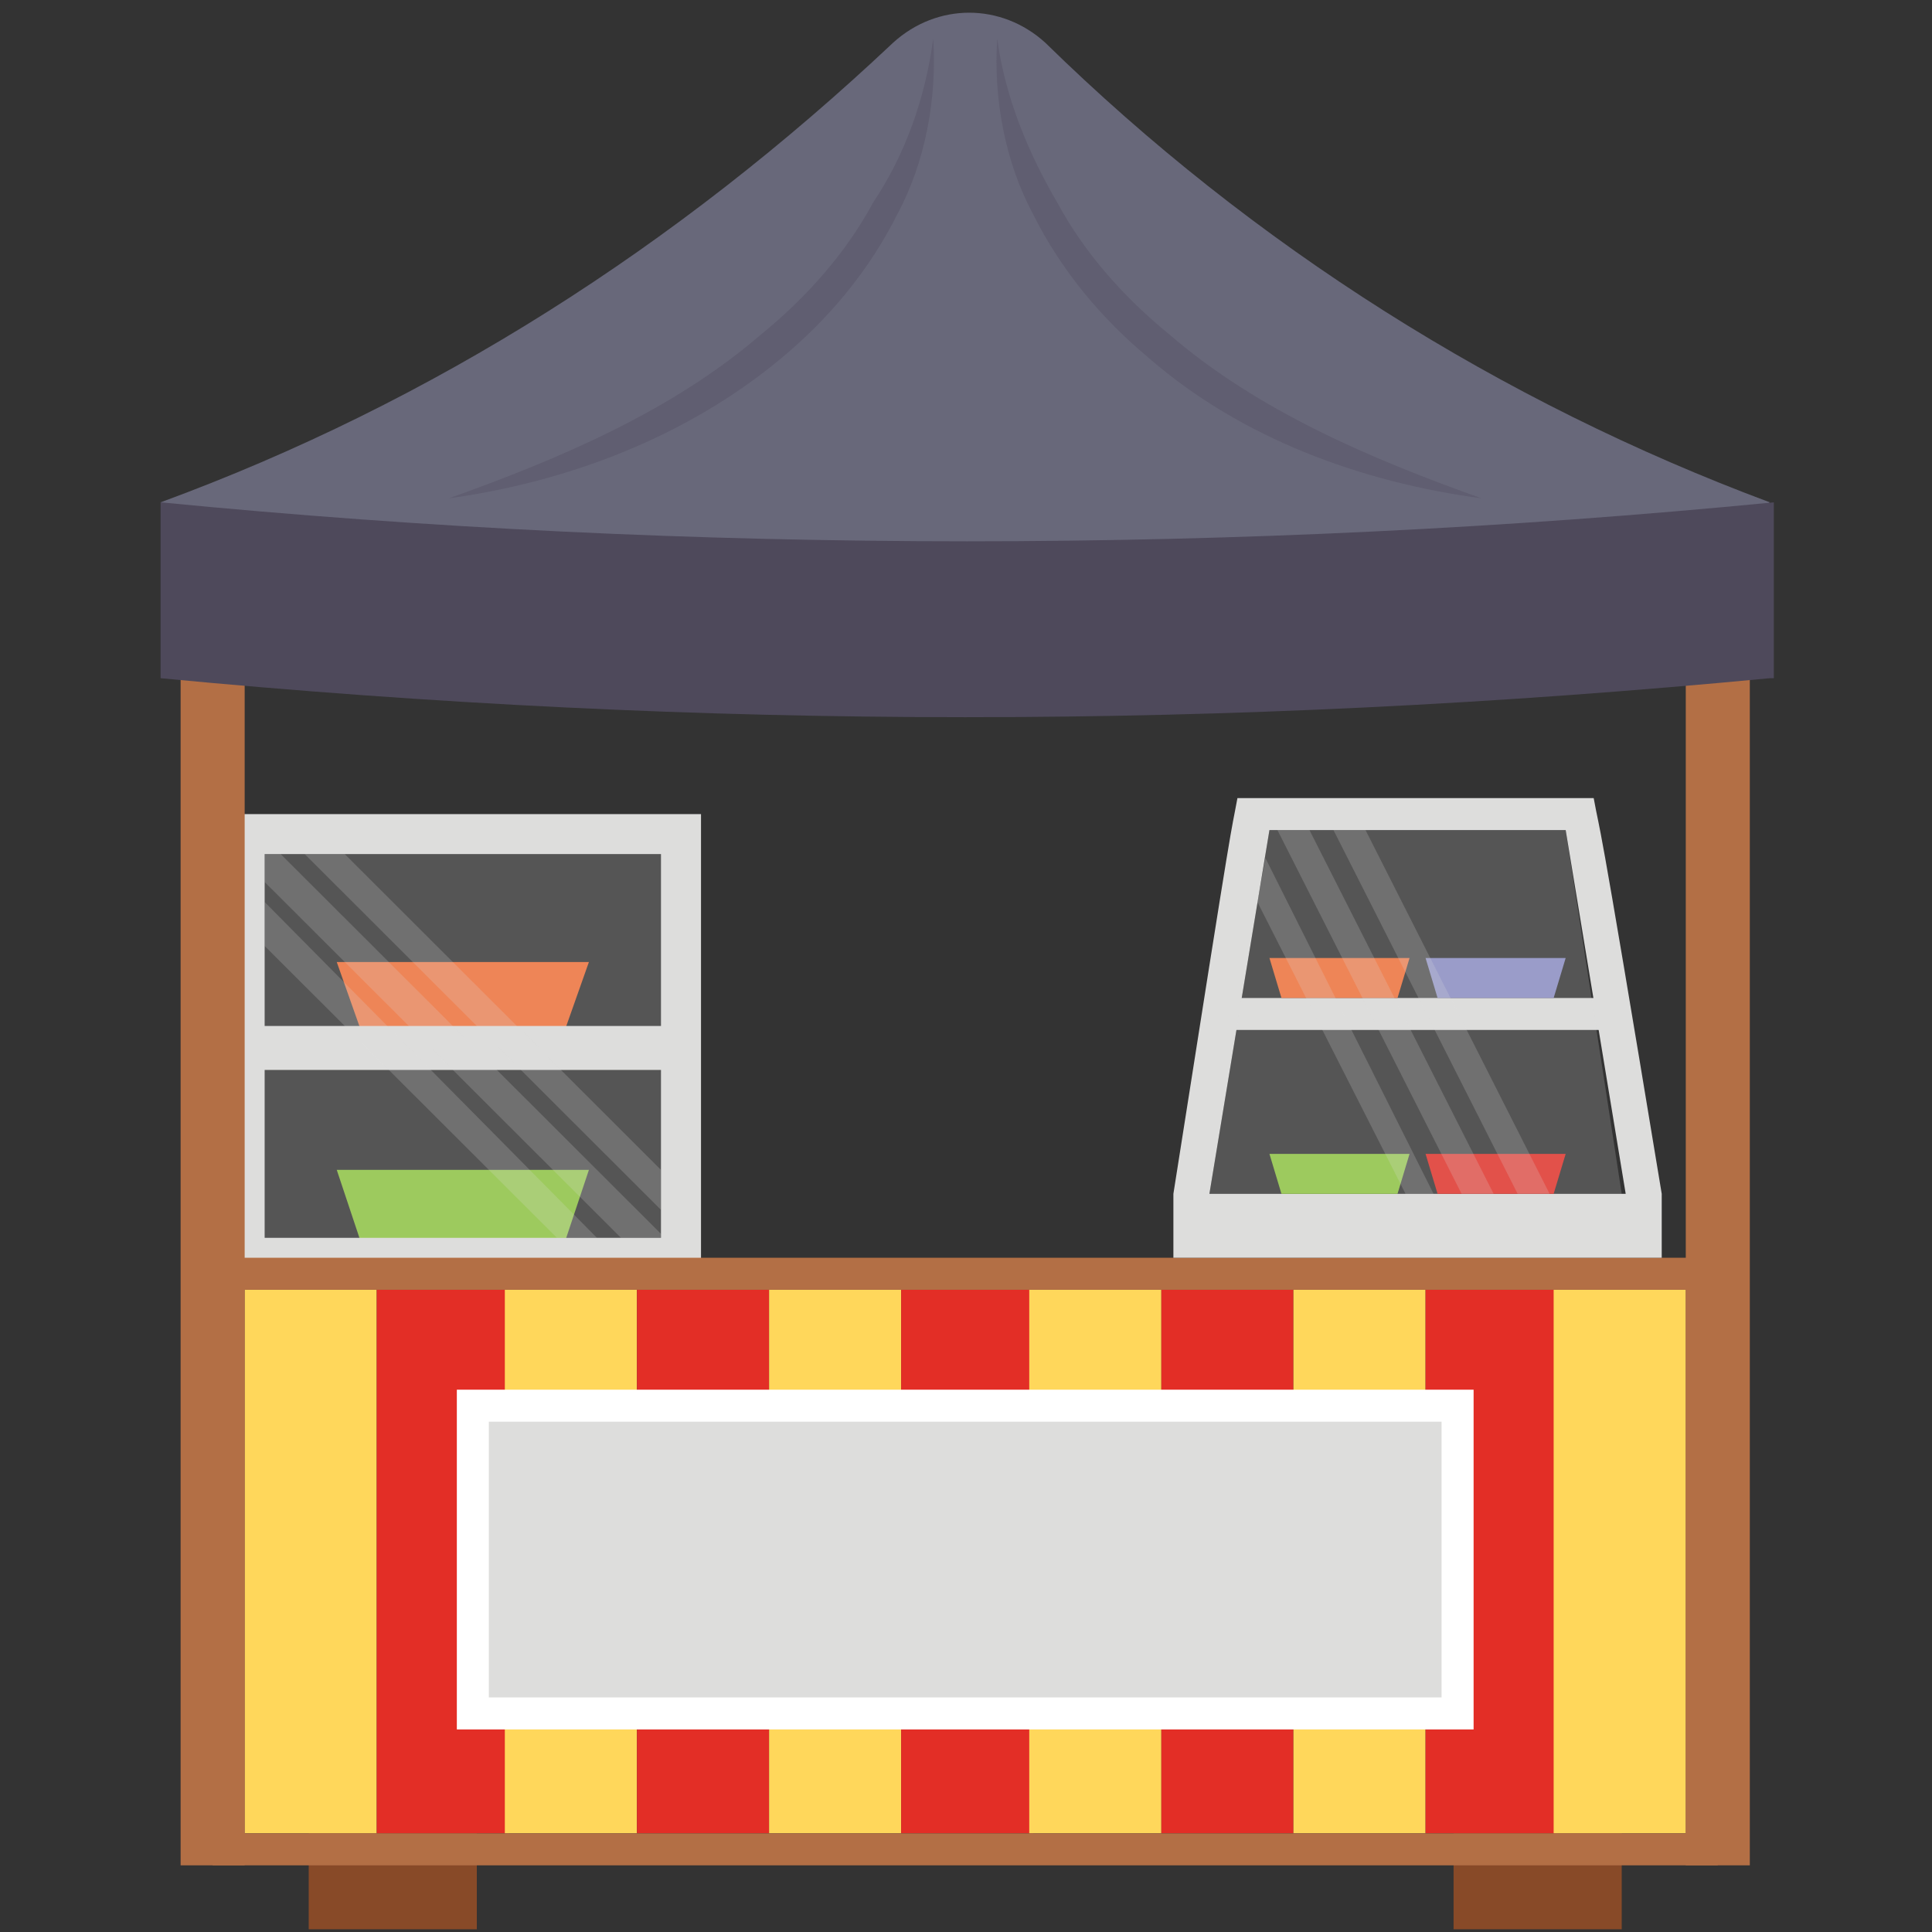
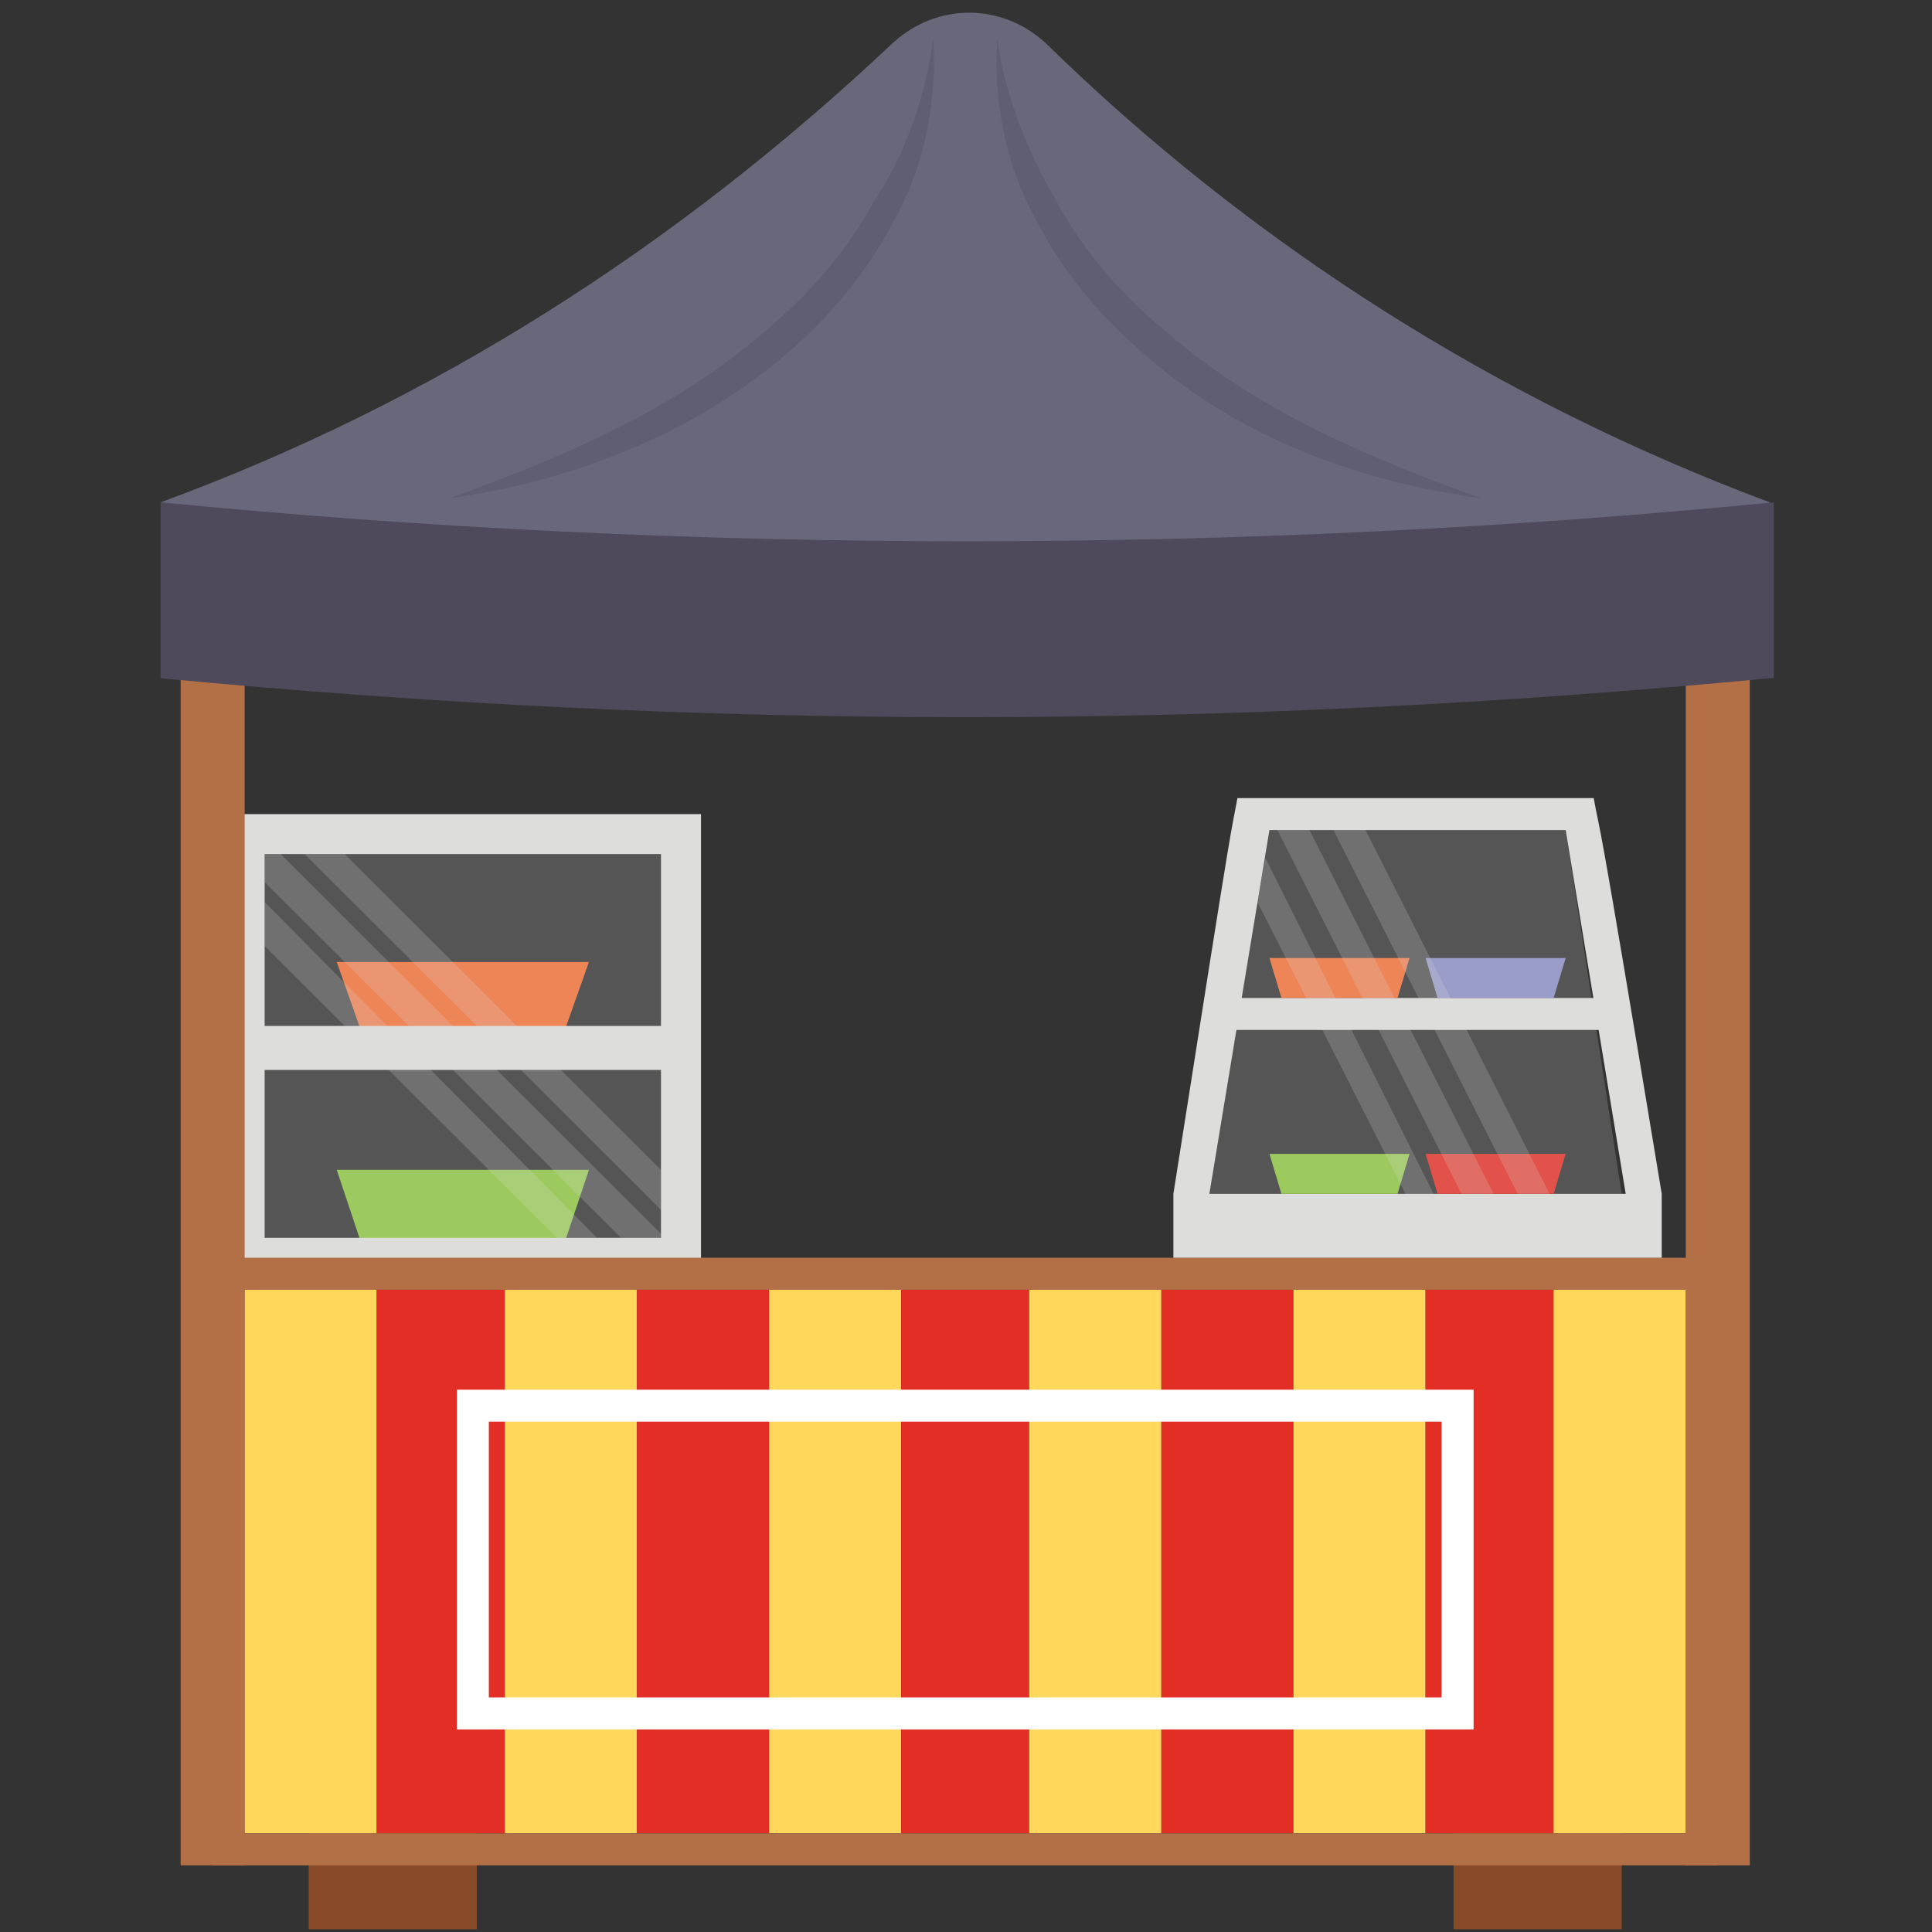
<svg xmlns="http://www.w3.org/2000/svg" width="200" zoomAndPan="magnify" viewBox="0 0 150 150" height="200" preserveAspectRatio="xMidYMid meet" version="1.0">
  <rect x="0" y="0" width="150" height="150" fill="#333333" stroke="none" />
  <defs>
    <clipPath id="4323b0f1a0">
      <path d="M 12.469 0 L 137.719 0 L 137.719 50 L 12.469 50 Z M 12.469 0 " clip-rule="nonzero" />
    </clipPath>
    <clipPath id="d2d4ef6fe1">
      <path d="M 12.469 39 L 137.719 39 L 137.719 56 L 12.469 56 Z M 12.469 39 " clip-rule="nonzero" />
    </clipPath>
  </defs>
  <path fill="#f26f36" d="M 26.145 74.691 L 28.008 79.965 L 43.859 79.965 L 45.723 74.691 Z M 26.145 74.691 " fill-opacity="1" fill-rule="nonzero" />
  <path fill="#8dc63f" d="M 26.145 90.828 L 28.008 96.414 L 43.859 96.414 L 45.723 90.828 Z M 26.145 90.828 " fill-opacity="1" fill-rule="nonzero" />
  <path fill="#dddddc" d="M 54.426 99.516 L 17.129 99.516 L 17.129 63.207 L 54.426 63.207 Z M 20.551 96.102 L 51.316 96.102 L 51.316 66.312 L 20.551 66.312 Z M 20.551 96.102 " fill-opacity="1" fill-rule="nonzero" />
  <path fill="#dddddc" d="M 20.551 66.312 L 51.316 66.312 L 51.316 96.102 L 20.551 96.102 Z M 20.551 66.312 " fill-opacity="0.2" fill-rule="nonzero" />
  <path fill="#dddddc" d="M 18.684 79.656 L 52.871 79.656 L 52.871 83.07 L 18.684 83.07 Z M 18.684 79.656 " fill-opacity="1" fill-rule="nonzero" />
  <path fill="#dddddc" d="M 46.344 96.102 L 43.238 96.102 L 20.551 73.449 L 20.551 70.035 Z M 46.344 96.102 " fill-opacity="0.2" fill-rule="nonzero" />
  <path fill="#dddddc" d="M 51.316 95.793 L 51.316 96.102 L 48.211 96.102 L 20.551 68.484 L 20.551 66.312 L 21.793 66.312 Z M 51.316 95.793 " fill-opacity="0.2" fill-rule="nonzero" />
  <path fill="#dddddc" d="M 51.316 90.828 L 51.316 93.93 L 23.656 66.312 L 26.766 66.312 Z M 51.316 90.828 " fill-opacity="0.2" fill-rule="nonzero" />
  <path fill="#884a28" d="M 23.969 142.34 L 37.02 142.34 L 37.02 149.789 L 23.969 149.789 Z M 23.969 142.34 " fill-opacity="1" fill-rule="nonzero" />
  <path fill="#884a28" d="M 112.855 142.34 L 125.91 142.34 L 125.91 149.789 L 112.855 149.789 Z M 112.855 142.34 " fill-opacity="1" fill-rule="nonzero" />
  <path fill="#b36f45" d="M 130.883 42.727 L 135.855 42.727 L 135.855 144.824 L 130.883 144.824 Z M 130.883 42.727 " fill-opacity="1" fill-rule="nonzero" />
  <path fill="#b36f45" d="M 14.023 42.727 L 18.996 42.727 L 18.996 144.824 L 14.023 144.824 Z M 14.023 42.727 " fill-opacity="1" fill-rule="nonzero" />
  <path fill="#ffd75b" d="M 18.996 100.137 L 29.25 100.137 L 29.25 142.34 L 18.996 142.34 Z M 18.996 100.137 " fill-opacity="1" fill-rule="nonzero" />
  <path fill="#e32e26" d="M 29.25 100.137 L 39.508 100.137 L 39.508 142.34 L 29.25 142.34 Z M 29.25 100.137 " fill-opacity="1" fill-rule="nonzero" />
  <path fill="#ffd75b" d="M 39.195 100.137 L 49.453 100.137 L 49.453 142.34 L 39.195 142.34 Z M 39.195 100.137 " fill-opacity="1" fill-rule="nonzero" />
  <path fill="#e32e26" d="M 49.453 100.137 L 59.711 100.137 L 59.711 142.34 L 49.453 142.34 Z M 49.453 100.137 " fill-opacity="1" fill-rule="nonzero" />
  <path fill="#ffd75b" d="M 59.711 100.137 L 69.965 100.137 L 69.965 142.34 L 59.711 142.34 Z M 59.711 100.137 " fill-opacity="1" fill-rule="nonzero" />
  <path fill="#e32e26" d="M 69.965 100.137 L 80.223 100.137 L 80.223 142.34 L 69.965 142.34 Z M 69.965 100.137 " fill-opacity="1" fill-rule="nonzero" />
  <path fill="#ffd75b" d="M 79.91 100.137 L 90.168 100.137 L 90.168 142.34 L 79.91 142.34 Z M 79.91 100.137 " fill-opacity="1" fill-rule="nonzero" />
  <path fill="#e32e26" d="M 90.168 100.137 L 100.422 100.137 L 100.422 142.34 L 90.168 142.34 Z M 90.168 100.137 " fill-opacity="1" fill-rule="nonzero" />
  <path fill="#ffd75b" d="M 100.422 100.137 L 110.68 100.137 L 110.68 142.34 L 100.422 142.34 Z M 100.422 100.137 " fill-opacity="1" fill-rule="nonzero" />
  <path fill="#e32e26" d="M 110.68 100.137 L 120.938 100.137 L 120.938 142.34 L 110.68 142.34 Z M 110.68 100.137 " fill-opacity="1" fill-rule="nonzero" />
  <path fill="#ffd75b" d="M 120.625 100.137 L 130.883 100.137 L 130.883 142.34 L 120.625 142.34 Z M 120.625 100.137 " fill-opacity="1" fill-rule="nonzero" />
  <path fill="#b36f45" d="M 130.883 100.137 L 130.883 142.34 L 18.996 142.34 L 18.996 100.137 L 130.883 100.137 M 133.367 97.652 L 16.508 97.652 L 16.508 144.824 L 133.367 144.824 Z M 133.367 97.652 " fill-opacity="1" fill-rule="nonzero" />
  <g clip-path="url(#4323b0f1a0)">
    <path fill="#68687a" d="M 137.406 39 C 126.219 48 103.844 50.484 74.938 48.621 C 46.035 50.484 23.656 48 12.469 39 C 33.602 31.242 52.562 19.141 69.344 3.312 C 72.762 0.211 77.734 0.211 81.152 3.312 C 97.316 19.141 116.586 31.242 137.406 39 Z M 137.406 39 " fill-opacity="1" fill-rule="nonzero" />
  </g>
  <g clip-path="url(#d2d4ef6fe1)">
    <path fill="#4e495b" d="M 137.406 52.656 C 95.141 56.691 54.738 56.691 12.469 52.656 L 12.469 39 C 53.805 43.035 96.383 43.035 137.719 39 L 137.719 52.656 Z M 137.406 52.656 " fill-opacity="1" fill-rule="nonzero" />
  </g>
  <path fill="#4e495b" d="M 77.426 3.004 C 78.047 7.66 79.91 12.004 82.086 15.727 C 84.262 19.762 87.371 23.176 90.789 25.969 C 97.625 31.863 106.328 35.59 115.031 38.691 C 105.707 37.449 96.383 34.035 89.234 27.828 C 85.504 24.727 82.398 21.004 80.223 16.656 C 78.047 12.625 77.113 7.66 77.426 3.004 Z M 77.426 3.004 " fill-opacity="0.3" fill-rule="nonzero" />
  <path fill="#4e495b" d="M 72.453 3.004 C 72.762 7.66 71.832 12.625 69.656 16.656 C 67.48 21.004 64.371 24.727 60.641 27.828 C 53.184 34.035 43.859 37.449 34.848 38.691 C 43.547 35.59 52.25 31.863 59.086 25.969 C 62.508 23.176 65.613 19.762 67.789 15.727 C 70.277 12.004 71.832 7.66 72.453 3.004 Z M 72.453 3.004 " fill-opacity="0.3" fill-rule="nonzero" />
  <path fill="#dddddc" d="M 123.734 61.965 L 96.074 61.965 C 95.449 65.379 96.074 61.035 91.102 92.688 L 91.102 97.652 L 129.016 97.652 L 129.016 92.688 C 123.734 60.727 124.355 65.379 123.734 61.965 Z M 93.898 92.688 L 98.559 64.449 L 121.559 64.449 L 126.219 92.688 Z M 93.898 92.688 " fill-opacity="1" fill-rule="nonzero" />
  <path fill="#dddddc" d="M 94.828 77.484 L 124.977 77.484 L 124.977 79.965 L 94.828 79.965 Z M 94.828 77.484 " fill-opacity="1" fill-rule="nonzero" />
  <path fill="#f26f36" d="M 98.559 74.379 L 99.492 77.484 L 108.504 77.484 L 109.438 74.379 Z M 98.559 74.379 " fill-opacity="1" fill-rule="nonzero" />
  <path fill="#8a8cc4" d="M 110.68 74.379 L 111.613 77.484 L 120.625 77.484 L 121.559 74.379 Z M 110.68 74.379 " fill-opacity="1" fill-rule="nonzero" />
  <path fill="#8dc63f" d="M 98.559 89.586 L 99.492 92.688 L 108.504 92.688 L 109.438 89.586 Z M 98.559 89.586 " fill-opacity="1" fill-rule="nonzero" />
  <path fill="#e32e26" d="M 110.68 89.586 L 111.613 92.688 L 120.625 92.688 L 121.559 89.586 Z M 110.68 89.586 " fill-opacity="1" fill-rule="nonzero" />
  <path fill="#dddddc" d="M 125.91 92.688 L 93.898 92.688 L 98.559 64.449 L 121.559 64.449 Z M 125.91 92.688 " fill-opacity="0.2" fill-rule="nonzero" />
  <path fill="#dddddc" d="M 111.301 92.688 L 109.125 92.688 L 97.625 70.035 L 98.246 66.621 Z M 111.301 92.688 " fill-opacity="0.2" fill-rule="nonzero" />
  <path fill="#dddddc" d="M 115.965 92.688 L 113.477 92.688 L 99.18 64.449 L 101.668 64.449 Z M 115.965 92.688 " fill-opacity="0.2" fill-rule="nonzero" />
  <path fill="#dddddc" d="M 120.312 92.688 L 117.828 92.688 L 103.531 64.449 L 106.02 64.449 Z M 120.312 92.688 " fill-opacity="0.2" fill-rule="nonzero" />
-   <path fill="#dddddc" d="M 36.711 109.137 L 113.164 109.137 L 113.164 133.031 L 36.711 133.031 Z M 36.711 109.137 " fill-opacity="1" fill-rule="nonzero" />
  <path fill="#ffffff" d="M 114.41 134.273 L 35.469 134.273 L 35.469 107.895 L 114.41 107.895 Z M 37.953 131.789 L 111.922 131.789 L 111.922 110.379 L 37.953 110.379 Z M 37.953 131.789 " fill-opacity="1" fill-rule="nonzero" />
</svg>